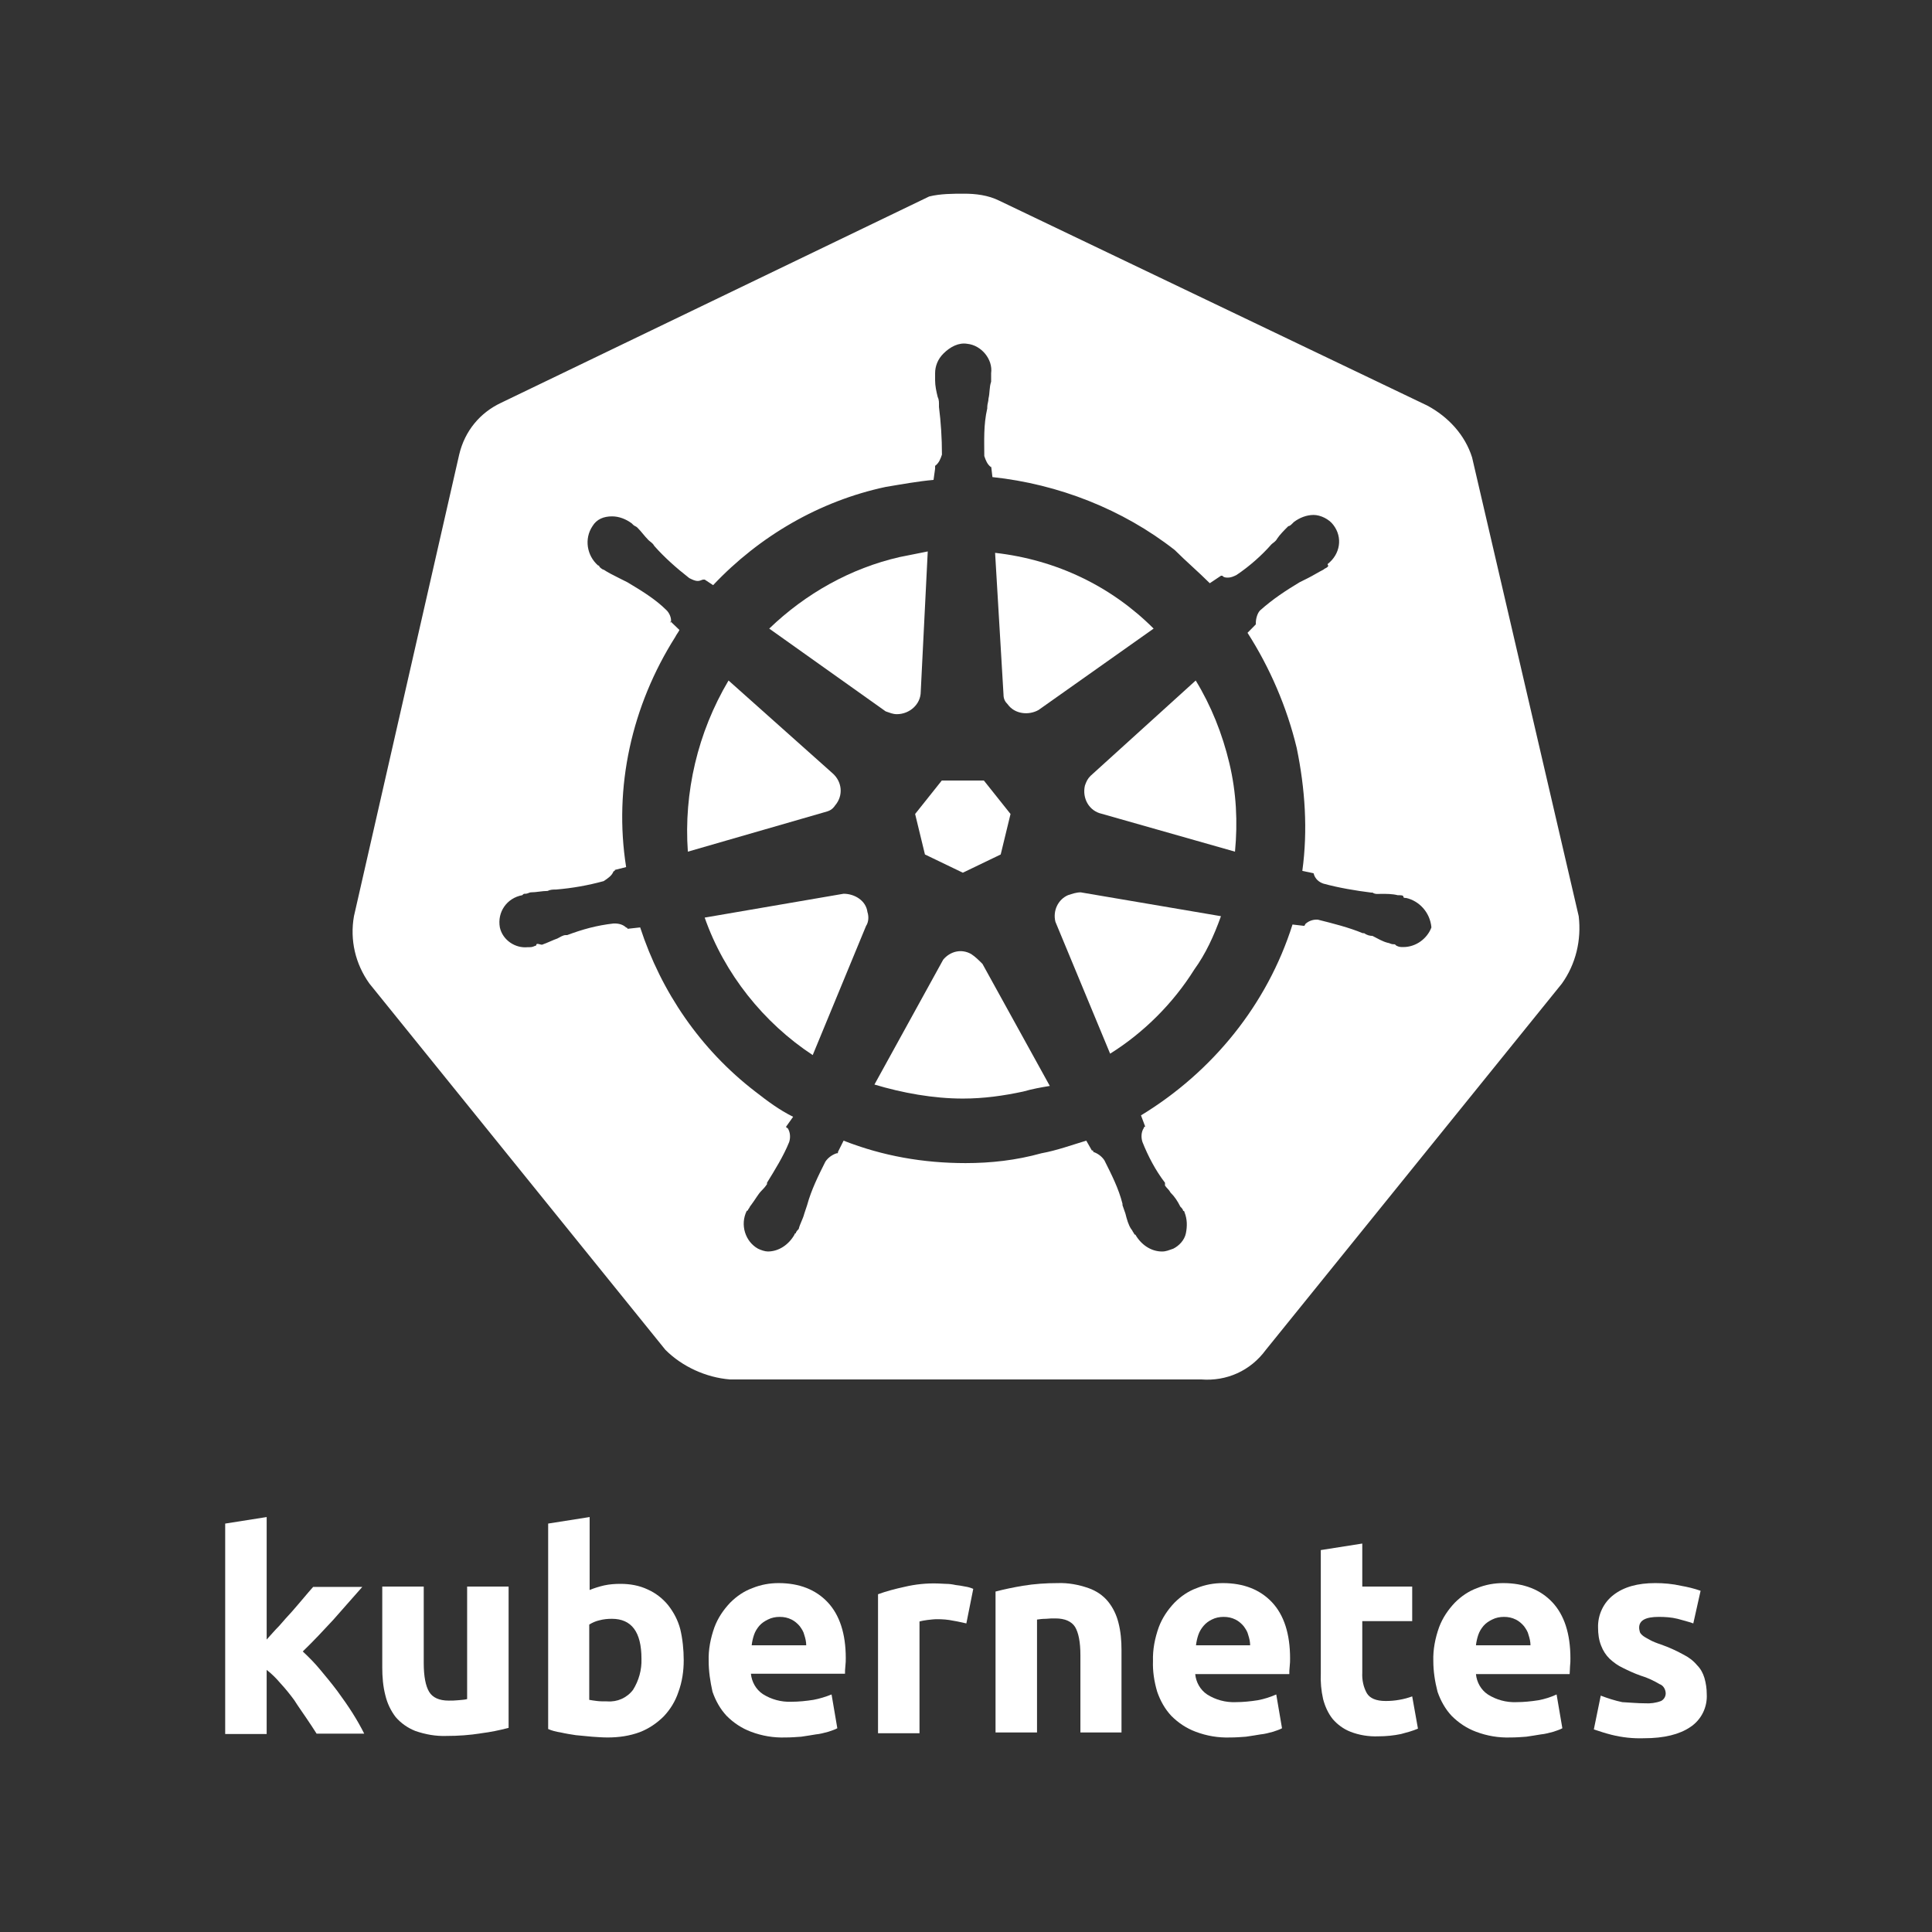
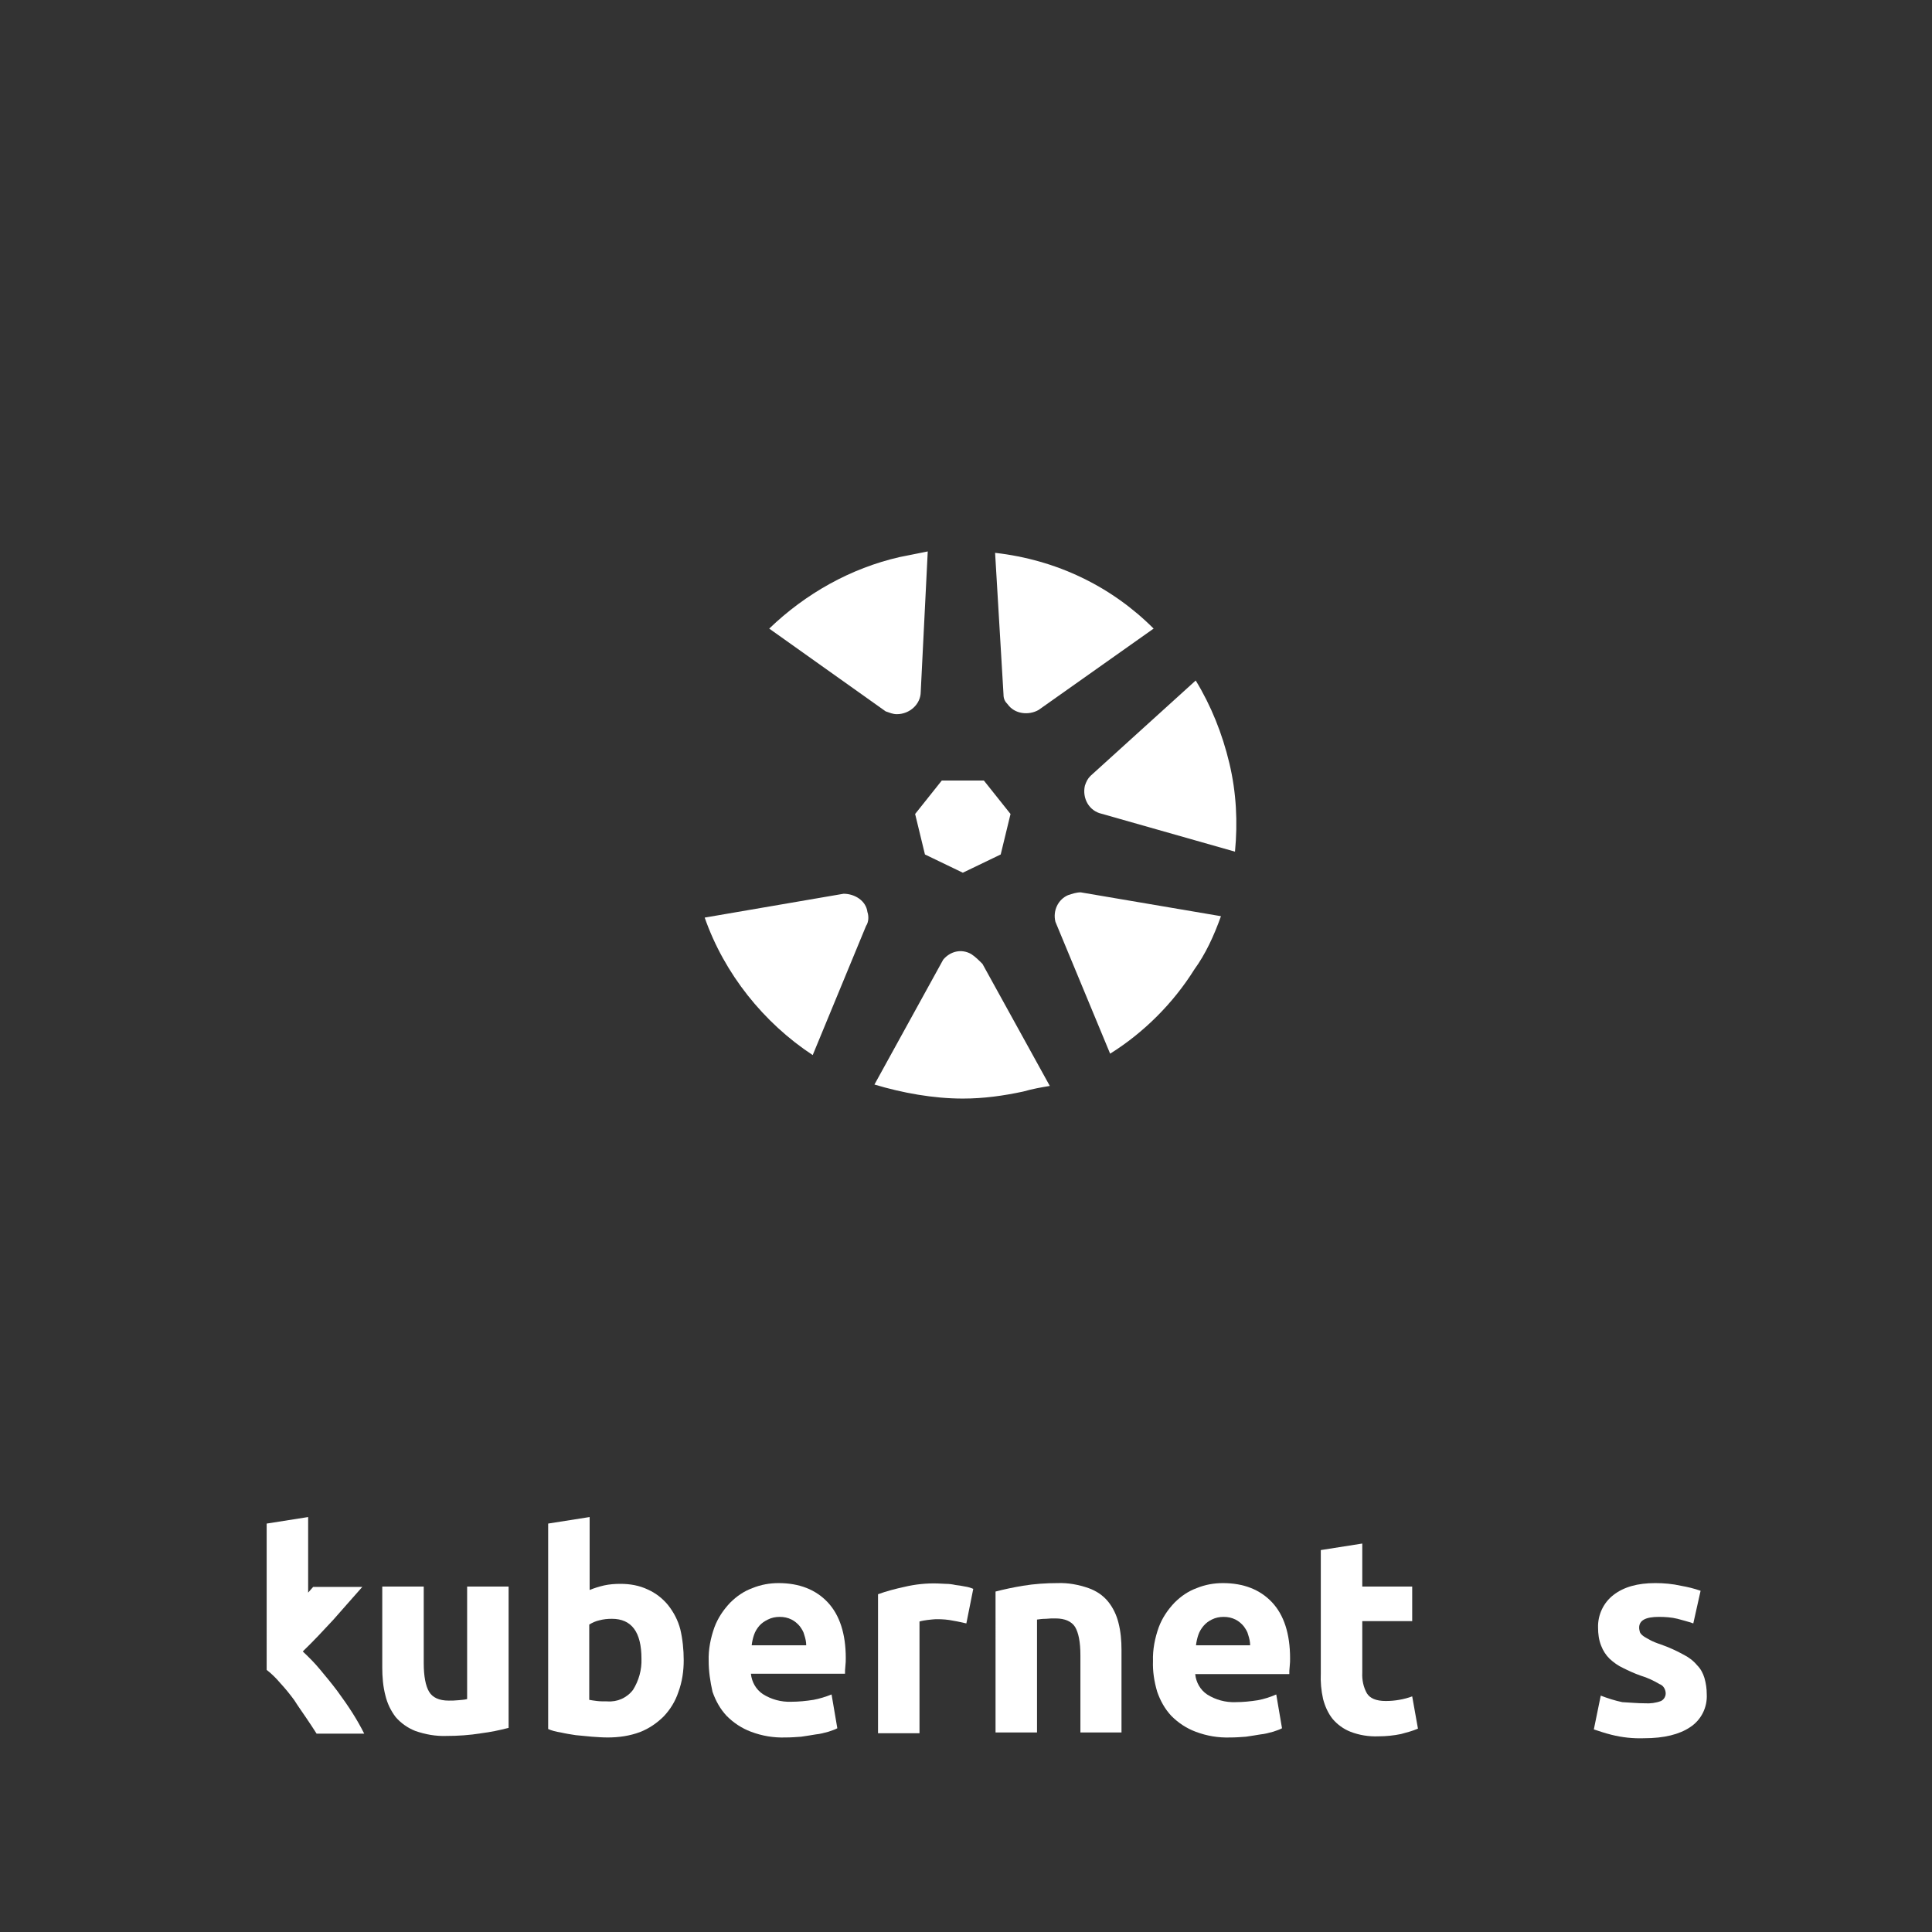
<svg xmlns="http://www.w3.org/2000/svg" version="1.1" id="Ebene_1" x="0px" y="0px" width="1000px" height="1000px" viewBox="0 0 1000 1000" enable-background="new 0 0 1000 1000" xml:space="preserve">
  <rect x="0" y="0" width="1000" height="1000" fill="#333333" stroke="none" />
  <g>
    <path fill="#FFFFFF" d="M464.227,369.655c6.536,0,12.346-5.084,12.346-11.62l3.63-72.616l-14.522,2.907   c-25.416,5.809-48.654,18.88-67.534,37.033l60.272,42.844C460.597,368.927,462.049,369.655,464.227,369.655z" />
    <polygon fill="#FFFFFF" points="478.75,442.271 498.357,451.711 517.962,442.271 523.047,421.32 509.248,404 487.464,404    473.667,421.32  " />
    <path fill="#FFFFFF" d="M521.593,364.571c3.631,5.084,10.894,5.809,15.976,2.904l59.544-42.116   c-21.784-21.785-50.104-35.581-82.054-39.212l4.355,73.34C519.414,361.667,520.141,363.119,521.593,364.571z" />
-     <path fill="#FFFFFF" d="M432.277,416.855c4.358-5.083,3.63-12.344-1.452-16.704l-53.735-47.924   c-15.974,26.868-23.237,58.092-21.059,88.592l70.436-20.335C429.373,419.759,430.825,419.031,432.277,416.855z" />
-     <path fill="#FFFFFF" d="M817.137,474.219l-55.188-237.451c-3.632-11.616-12.346-21.057-23.237-26.868L517.236,103.884   c-5.81-2.906-12.344-3.632-18.154-3.632c-5.808,0-12.344,0-18.153,1.452L259.453,208.447c-10.892,5.084-18.88,14.524-21.784,26.868   l-54.462,238.903c-2.178,12.344,0.726,24.692,7.988,34.856l153.218,189.602c8.713,8.712,21.058,14.323,33.402,15.323h243.987   c13.07,1,25.415-4.431,33.401-15.323l153.219-189.563C815.685,498.948,818.59,486.563,817.137,474.219z M726.368,490.195   c-1.452,0-2.179,0-3.63-0.724c-0.728-0.728-0.728-0.728-1.454-0.728c-1.452,0-2.178-0.724-2.904-0.724   c-2.903-0.728-5.082-2.147-7.987-3.6c-1.452,0-2.904-0.419-4.356-1.419h-0.726c-7.262-3-15.251-5-23.238-7h-0.727   c-2.178,0-4.356,0.924-5.809,2.379c0,0,0,0.824-0.727,0.824l-5.809-0.674c-13.071,41.388-41.39,76.268-78.425,98.78l2.179,5.821   c0,0-0.727,0.007-0.727,0.731c-1.452,2.179-1.414,5.086-0.688,7.267c2.904,7.26,6.658,14.526,11.658,21.059v1.456   c1,1.451,2.139,2.176,2.865,3.628c2.18,2.18,3.612,4.356,5.064,7.264c0.727,0.724,1.442,1.452,1.442,2.176c0,0,0.722,0,0.722,0.729   c1.452,3.628,1.449,7.26,0.723,10.892c-0.725,3.632-3.631,6.536-6.538,7.988c-2.178,0.724-3.629,1.452-5.807,1.452   c-5.811,0-10.895-3.633-13.8-8.716c-0.726,0-0.726-0.725-0.726-0.725c-0.727-0.728-0.727-1.452-1.452-2.18   c-1.452-2.177-2.248-5.084-2.973-7.988L581,623.807v-0.725c-2-7.988-5.74-15.251-9.371-22.512c-1.451-2.18-3.597-3.632-5.774-4.356   c0-0.728,0.017-0.728-0.71-0.728l-2.896-5.084c-7.262,2.18-15.244,5.084-23.232,6.536c-13.07,3.632-26.141,5.084-39.21,5.084   c-21.783,0-42.84-3.632-63.172-11.62l-2.906,5.812c0,0.725,0,0.725-0.726,0.725c-2.178,0.728-4.356,2.18-5.808,4.355   c-3.632,7.264-7.262,14.524-9.44,22.513l-1.454,4.355c-0.726,2.904-2.178,5.084-2.904,7.988c-0.725,0.728-1.451,1.452-1.451,2.18   c-0.726,0-0.726,0.725-0.726,0.725c-2.904,5.083-7.988,8.716-13.798,8.716c-1.452,0-3.63-0.729-5.082-1.452   c-6.536-3.632-9.44-12.345-5.81-19.608c0.726,0,0.726-0.724,0.726-0.724c0.726-0.729,0.726-1.452,1.452-2.18   c2.179-2.904,3.784-5.809,5.236-7.261s2.057-2.18,3.057-3.632v-0.728c4-6.532,8.562-13.796,11.468-21.056   c0.726-2.181,0.649-5.085-0.805-7.264c0,0-0.764,0-0.764-0.725l3.613-5.084c-7.262-3.633-13.082-7.988-19.616-13.072   c-28.319-21.784-48.657-51.556-59.549-84.956l-6.538,0.724c0,0-0.001-0.649-0.728-0.649c-1.452-1.452-3.633-2.105-5.811-2.105   h-0.726c-8.714,1-15.976,3-23.962,6h-0.728c-1.452,0-2.904,1.047-4.356,1.773c-2.178,0.725-5.084,2.227-7.988,3.227   c-0.725,0-2.903-1-2.903,0c0,0,0,0.6-0.726,0.6c-1.452,0.724-2.178,0.66-3.632,0.66c-6.534,0.728-13.07-3.664-14.522-10.196   c-1.452-7.988,3.63-15.268,11.618-16.72c0.726-0.724,0.726-0.732,1.452-0.732c1.452,0,2.178-0.732,2.906-0.732   c2.904,0,5.808-0.726,8.712-0.726c1.454-0.728,2.906-0.729,4.358-0.729c8.714-0.724,16.702-2.18,24.69-4.356   c2.177-1.452,4.355-2.904,5.082-5.084c0,0,0.726,0,0.726-0.725l5.81-1.456c-6.536-41.388,2.904-83.504,25.414-119.088   c0.728-1.452,1.454-2.176,2.18-3.631l-4.392-4.232c-0.032,0.204-0.283,0.409-0.283,0.604v-0.728l0.283,0.125   c0.323-2.087-0.901-4.61-2.223-5.933c-5.81-5.808-13.031-10.168-20.292-14.523c-1.452-0.725-2.885-1.452-4.338-2.176   c-2.904-1.452-5.798-2.908-7.976-4.36c-0.728,0-2.175-1.452-2.175-1.452s0.002-0.724-0.724-0.724   c-5.809-5.083-7.261-13.796-2.903-20.332c2.179-3.632,5.812-5.084,10.167-5.084c3.63,0,7.262,1.452,10.167,3.632   c0,0,0,0,0.726,0.724c0.726,0.728,1.452,0.728,2.178,1.452c2.18,2.18,3.632,4.356,5.811,6.536c0.726,0.728,2.178,1.452,2.904,2.904   c5.084,5.812,11.62,11.62,18.154,16.704c1.452,0.724,2.904,1.48,4.358,1.48c1.452,0,2.178-0.699,2.904-0.699h0.726l4.358,2.875   c23.962-25.416,55.186-43.582,89.316-50.843c8.714-1.452,16.784-2.915,24.771-3.638l0.811-5.815v-1.452   c2-1.456,2.815-3.631,3.541-5.812c0-8.712-0.541-16.7-1.541-24.688v-0.728c0-1.452,0.089-2.904-0.637-4.356   c-0.726-2.903-1.363-5.808-1.363-8.712v-3.632c0-3.632,1.369-7.26,4.273-10.164c3.63-3.632,8.008-5.812,12.364-5.084   c7.262,0.725,13.363,7.989,12.363,15.249v4.356c-1,2.904-0.637,5.812-1.362,8.716c0,1.452-0.638,2.904-0.638,4.356v0.728   c-2,8.711-1.541,16.699-1.541,24.688c0.727,2.176,1.541,4.356,3.541,5.808v-0.724l0.668,5.808c34.127,3.632,67.5,16.7,94.368,37.76   c5.809,5.808,12.33,11.37,18.139,17.182l5.794-3.877h0.726c0.727,1,2.179,0.974,2.904,0.974c1.452,0,2.905-0.605,4.357-1.329   c6.534-4.36,13.07-10.106,18.153-15.915c0.727-0.728,2.179-1.421,2.904-2.874c1.452-2.18,3.631-4.344,5.81-6.52   c0.727,0,1.452-0.721,2.179-1.445l0.726-0.724c2.904-2.18,6.536-3.63,10.166-3.63s7.989,2.181,10.166,5.084   c5.085,6.536,3.63,15.249-2.903,20.333c0,0.728,0.727,0.728,0,1.453c-0.726,0.728-1.452,0.728-2.178,1.452   c-2.906,1.452-5.085,2.908-7.989,4.36c-1.452,0.724-2.905,1.452-4.357,2.176c-7.262,4.355-13.856,8.716-20.394,14.523   c-1.451,1.452-2.238,4.356-2.238,6.536v0.724l-4.297,4.359c11.619,18.152,20.364,38.484,25.446,59.544   c4.357,21.057,5.824,42.624,2.919,63.683l5.825,1.234c0.272,0,0.341,0,0.319,0c0.021,0-0.047,0-0.319,0   c0.727,3,2.904,4.636,5.085,5.364c7.985,2.18,16.699,3.636,24.688,4.636h0.727c1.452,1,2.905,0.665,4.357,0.665   c2.904,0,5.809-0.031,8.714,0.693c1.452,0,2.904-0.016,2.904,0.712c0,0.724,0.726,0.716,1.452,0.716   c6.535,1.452,12.344,7.26,13.07,15.248C738.712,485.842,732.903,490.195,726.368,490.195z" />
    <path fill="#FFFFFF" d="M436.635,462.603l-71.89,12.344c10.166,29.043,30.498,54.459,55.914,71.164l27.594-66.808   c1.452-2.18,1.452-5.084,0.726-7.26C448.253,466.231,442.443,462.603,436.635,462.603z" />
    <path fill="#FFFFFF" d="M618.898,352.227l-54.462,49.376c-1.452,1.456-2.179,2.908-2.904,5.084   c-1.454,6.536,2.178,13.072,8.714,14.524l68.984,19.607c1.452-15.252,0.726-30.5-2.904-45.748   C632.694,379.819,626.886,365.299,618.898,352.227z" />
    <path fill="#FFFFFF" d="M502.714,493.827c-5.083-2.904-10.893-1.452-14.523,2.904l-35.582,64.627   c14.524,4.356,30.498,7.26,45.748,7.26c10.891,0,21.057-1.452,31.223-3.628c5.084-1.456,9.44-2.18,13.798-2.908l-34.855-63.171   C506.345,496.731,504.893,495.279,502.714,493.827z" />
    <path fill="#FFFFFF" d="M552.818,463.327c-5.084,2.18-7.988,7.988-6.536,13.796l28.319,68.259   c17.428-10.892,32.676-26.139,43.57-43.567c5.809-7.987,10.166-17.428,13.797-27.596l-72.616-12.344   C557.175,461.875,554.996,462.603,552.818,463.327z" />
  </g>
  <g id="layer1">
    <g id="text4373">
-       <path id="path2985" fill="#FFFFFF" d="M138.027,848.628c2.187-2.385,4.174-4.771,6.56-7.155c2.187-2.584,4.373-4.97,6.56-7.354    c2.186-2.584,4.174-4.771,5.963-6.957s3.578-4.174,4.969-5.765h25.442c-5.168,5.765-10.137,11.529-14.907,16.896    c-4.969,5.367-10.137,10.933-15.901,16.498c3.18,2.981,6.162,5.963,8.944,9.342c2.981,3.578,5.963,7.155,8.944,11.131    c2.783,3.776,5.566,7.752,7.951,11.528c2.385,3.777,4.373,7.354,5.963,10.535h-24.647c-1.59-2.584-3.379-5.168-5.367-8.149    c-1.987-2.981-4.174-5.963-6.162-9.144c-2.187-2.981-4.572-5.963-7.156-8.745c-2.187-2.584-4.572-4.97-7.156-6.957v33.193h-21.467    V788.601l21.467-3.379V848.628" />
+       <path id="path2985" fill="#FFFFFF" d="M138.027,848.628c2.187-2.385,4.174-4.771,6.56-7.155c2.187-2.584,4.373-4.97,6.56-7.354    c2.186-2.584,4.174-4.771,5.963-6.957s3.578-4.174,4.969-5.765h25.442c-5.168,5.765-10.137,11.529-14.907,16.896    c-4.969,5.367-10.137,10.933-15.901,16.498c3.18,2.981,6.162,5.963,8.944,9.342c2.981,3.578,5.963,7.155,8.944,11.131    c2.783,3.776,5.566,7.752,7.951,11.528c2.385,3.777,4.373,7.354,5.963,10.535h-24.647c-1.59-2.584-3.379-5.168-5.367-8.149    c-1.987-2.981-4.174-5.963-6.162-9.144c-2.187-2.981-4.572-5.963-7.156-8.745c-2.187-2.584-4.572-4.97-7.156-6.957v33.193V788.601l21.467-3.379V848.628" />
      <path id="path2987" fill="#FFFFFF" d="M263.251,894.345c-4.571,1.192-9.342,2.187-14.112,2.782    c-5.963,0.994-12.125,1.392-18.088,1.392c-5.565,0.199-10.932-0.795-16.1-2.584c-3.976-1.59-7.354-3.976-10.138-7.155    c-2.584-3.379-4.373-7.156-5.366-11.33c-1.193-4.571-1.591-9.541-1.591-14.312v-41.939h21.467v39.555    c0,6.957,0.994,11.926,2.783,14.907s5.168,4.572,10.137,4.572c1.591,0,3.181,0,4.97-0.199c1.789-0.198,3.18-0.198,4.571-0.596    v-58.239h21.467V894.345" />
      <path id="path2989" fill="#FFFFFF" d="M332.024,858.566c0-13.914-5.168-20.672-15.305-20.672c-2.187,0-4.373,0.199-6.56,0.795    c-1.789,0.397-3.578,1.192-5.168,2.187v38.959c0.994,0.198,2.386,0.397,3.976,0.596c1.59,0.199,3.379,0.199,5.366,0.199    c5.168,0.397,10.138-1.789,13.318-5.963C330.634,869.896,332.224,864.331,332.024,858.566 M353.89,859.361    c0,5.565-0.796,11.131-2.783,16.498c-1.59,4.771-4.174,8.944-7.553,12.522c-3.578,3.577-7.752,6.36-12.324,8.149    c-5.366,1.987-10.932,2.782-16.696,2.782c-2.584,0-5.366-0.198-8.149-0.397c-2.782-0.198-5.565-0.596-8.349-0.795    c-2.584-0.397-5.168-0.795-7.752-1.392c-2.584-0.397-4.77-0.993-6.559-1.789v-106.34l21.467-3.379v37.766    c2.385-0.994,4.969-1.789,7.553-2.386c2.783-0.596,5.565-0.795,8.349-0.795c4.969,0,9.739,0.795,14.312,2.981    c3.975,1.789,7.553,4.572,10.336,7.951c2.981,3.776,5.168,7.95,6.36,12.522C353.293,848.23,353.89,853.796,353.89,859.361" />
      <path id="path2991" fill="#FFFFFF" d="M366.81,859.759c-0.199-5.963,0.993-11.926,2.981-17.491    c1.789-4.771,4.571-8.944,8.149-12.722c3.379-3.379,7.155-5.963,11.528-7.553c4.373-1.789,8.944-2.584,13.516-2.584    c10.734,0,19.281,3.379,25.442,9.938c6.162,6.56,9.343,16.299,9.343,28.821c0,1.192,0,2.584-0.199,4.174    c-0.198,1.591-0.198,2.783-0.198,3.976h-48.698c0.397,4.174,2.584,8.149,6.161,10.535c4.373,2.782,9.541,4.174,14.709,3.975    c3.776,0,7.752-0.397,11.528-0.993c3.181-0.597,6.361-1.591,9.343-2.783l2.981,17.491c-1.392,0.796-2.981,1.193-4.572,1.789    c-2.186,0.597-4.372,1.192-6.559,1.392c-2.386,0.397-4.771,0.795-7.554,1.192c-2.584,0.199-5.366,0.397-8.149,0.397    c-6.162,0.199-12.125-0.795-17.889-2.981c-4.771-1.789-8.944-4.571-12.522-8.149c-3.379-3.578-5.765-7.95-7.354-12.522    C367.604,870.294,366.81,865.126,366.81,859.759 M417.296,851.609c0-1.789-0.397-3.577-0.993-5.366    c-0.398-1.789-1.392-3.181-2.386-4.572c-1.192-1.391-2.584-2.584-4.174-3.379c-1.988-0.994-3.976-1.392-6.162-1.392    s-4.174,0.397-6.162,1.392c-1.59,0.795-3.18,1.789-4.372,3.181c-1.193,1.392-2.187,2.981-2.783,4.771s-0.994,3.577-1.192,5.366    H417.296" />
      <path id="path2993" fill="#FFFFFF" d="M500.183,840.28c-1.988-0.398-4.175-0.994-6.759-1.392    c-2.782-0.597-5.565-0.795-8.348-0.795c-1.591,0-3.181,0.198-4.97,0.397c-1.392,0.198-2.782,0.397-4.174,0.795v57.841h-21.467    v-71.953c4.373-1.591,8.944-2.783,13.516-3.777c5.765-1.391,11.728-1.987,17.492-1.788c1.392,0,2.782,0.198,4.174,0.198    c1.59,0,3.181,0.199,4.97,0.597c1.59,0.198,3.18,0.397,4.969,0.795c1.392,0.198,2.782,0.596,4.174,1.192L500.183,840.28" />
      <path id="path2995" fill="#FFFFFF" d="M515.289,823.782c4.571-1.192,9.342-2.187,14.112-2.981    c5.963-0.994,12.125-1.392,18.088-1.392c5.366-0.199,10.733,0.795,15.901,2.584c3.975,1.392,7.553,3.776,10.137,6.957    c2.584,3.18,4.373,6.957,5.367,10.932c1.192,4.572,1.59,9.343,1.59,14.113v42.734h-21.269v-39.952    c0-6.957-0.993-11.728-2.782-14.709c-1.789-2.782-5.168-4.372-10.138-4.372c-1.59,0-3.18,0-4.969,0.198    c-1.789,0-3.181,0.199-4.571,0.397v58.438h-21.467V823.782" />
      <path id="path2997" fill="#FFFFFF" d="M596.783,859.759c-0.198-5.963,0.994-11.926,2.981-17.491    c1.789-4.771,4.571-8.944,8.149-12.722c3.379-3.379,7.156-5.963,11.528-7.553c4.373-1.789,8.945-2.584,13.517-2.584    c10.733,0,19.28,3.379,25.442,9.938c6.161,6.56,9.342,16.299,9.342,29.021c0,1.192,0,2.584-0.198,4.174    c-0.199,1.59-0.199,2.782-0.199,3.976h-48.698c0.397,4.174,2.584,8.149,6.162,10.534c4.373,2.783,9.541,4.174,14.709,3.976    c3.776,0,7.752-0.397,11.528-0.994c3.18-0.596,6.36-1.59,9.541-2.981l2.981,17.491c-1.392,0.796-2.981,1.193-4.572,1.789    c-2.187,0.597-4.372,1.192-6.559,1.392c-2.386,0.397-4.771,0.795-7.554,1.192c-2.584,0.199-5.366,0.397-8.149,0.397    c-6.161,0.199-12.125-0.795-17.889-2.981c-4.771-1.789-8.944-4.571-12.522-8.149c-3.379-3.578-5.765-7.95-7.354-12.522    C597.38,870.294,596.585,864.927,596.783,859.759 M647.071,851.609c0-1.789-0.397-3.577-0.993-5.366    c-0.398-1.789-1.392-3.181-2.386-4.572c-1.192-1.391-2.584-2.584-4.174-3.379c-1.988-0.994-3.976-1.392-6.162-1.392    s-4.174,0.397-6.162,1.392c-1.59,0.795-2.981,1.789-4.174,3.181s-2.187,2.981-2.782,4.771c-0.597,1.789-0.994,3.577-1.193,5.366    H647.071" />
      <path id="path2999" fill="#FFFFFF" d="M683.645,802.315l21.467-3.379v22.262h25.84v17.889h-25.84v26.635    c-0.198,3.777,0.597,7.554,2.386,10.733c1.59,2.584,4.771,3.976,9.739,3.976c2.386,0,4.771-0.198,6.957-0.596    c2.385-0.397,4.571-0.994,6.758-1.789l2.981,16.696c-2.782,1.192-5.764,1.987-8.745,2.782c-3.777,0.796-7.752,1.193-11.728,1.193    c-4.97,0.198-9.938-0.597-14.51-2.386c-3.578-1.392-6.759-3.776-9.144-6.56c-2.386-2.981-3.976-6.559-4.969-10.335    c-0.994-4.373-1.392-8.945-1.193-13.317V802.315" />
-       <path id="path3001" fill="#FFFFFF" d="M741.884,859.759c-0.199-5.963,0.993-11.926,2.981-17.491    c1.789-4.771,4.571-8.944,8.149-12.722c3.379-3.379,7.155-5.963,11.528-7.553c4.373-1.789,8.945-2.584,13.517-2.584    c10.733,0,19.28,3.379,25.442,9.938c6.161,6.56,9.342,16.299,9.342,29.021c0,1.192,0,2.584-0.199,4.174    c0,1.59-0.198,2.782-0.198,3.976h-48.499c0.397,4.174,2.584,8.149,6.161,10.534c4.373,2.783,9.541,4.174,14.709,3.976    c3.776,0,7.752-0.397,11.528-0.994c3.181-0.596,6.361-1.59,9.343-2.981l2.981,17.491c-1.392,0.796-2.981,1.193-4.572,1.789    c-2.187,0.597-4.373,1.192-6.559,1.392c-2.386,0.397-4.771,0.795-7.554,1.192c-2.584,0.199-5.366,0.397-8.149,0.397    c-6.162,0.199-12.125-0.795-17.889-2.981c-4.771-1.789-8.945-4.571-12.522-8.149c-3.379-3.578-5.765-7.95-7.354-12.522    C742.679,870.294,741.884,864.927,741.884,859.759 M792.172,851.609c0-1.789-0.397-3.577-0.994-5.366    c-0.397-1.789-1.391-3.181-2.385-4.572c-1.192-1.391-2.584-2.584-4.174-3.379c-1.988-0.994-3.976-1.392-6.162-1.392    s-4.174,0.397-6.162,1.392c-1.59,0.795-3.18,1.789-4.373,3.181c-1.192,1.392-2.187,2.981-2.782,4.771    c-0.597,1.789-0.994,3.577-1.192,5.366H792.172" />
      <path id="path3003" fill="#FFFFFF" d="M851.404,881.623c2.783,0.199,5.765-0.198,8.349-1.192c1.59-0.795,2.584-2.584,2.386-4.373    c-0.199-1.987-1.392-3.776-3.181-4.372c-2.981-1.789-6.36-3.38-9.739-4.373c-3.38-1.192-6.361-2.584-9.144-3.976    c-2.584-1.192-4.771-2.783-6.957-4.771c-1.987-1.987-3.379-4.174-4.373-6.758c-1.192-2.981-1.59-6.162-1.59-9.343    c-0.199-6.559,2.782-12.92,7.95-16.895c5.367-4.175,12.522-6.162,21.666-6.162c4.373,0,8.944,0.397,13.317,1.392    c3.379,0.596,6.758,1.392,10.138,2.584l-3.777,16.896c-2.782-0.994-5.366-1.591-8.149-2.386c-3.181-0.795-6.56-0.994-9.739-0.994    c-6.758,0-10.138,1.789-10.138,5.565c0,0.796,0.199,1.591,0.397,2.386c0.398,0.795,0.994,1.392,1.789,1.987    c0.795,0.597,1.988,1.193,3.379,1.988c1.392,0.795,3.38,1.59,5.765,2.385c3.976,1.392,7.95,3.181,11.528,5.168    c2.783,1.392,5.168,3.181,7.156,5.565c1.789,1.789,2.981,3.976,3.776,6.56c0.795,2.782,1.192,5.565,1.192,8.349    c0.397,6.758-2.783,13.317-8.547,17.094c-5.565,3.776-13.517,5.764-23.853,5.764c-5.764,0.199-11.329-0.397-16.895-1.788    c-3.181-0.796-6.162-1.789-9.144-2.783l3.578-17.491c3.577,1.391,7.354,2.584,11.131,3.379    C843.652,881.226,847.43,881.623,851.404,881.623" />
    </g>
  </g>
</svg>